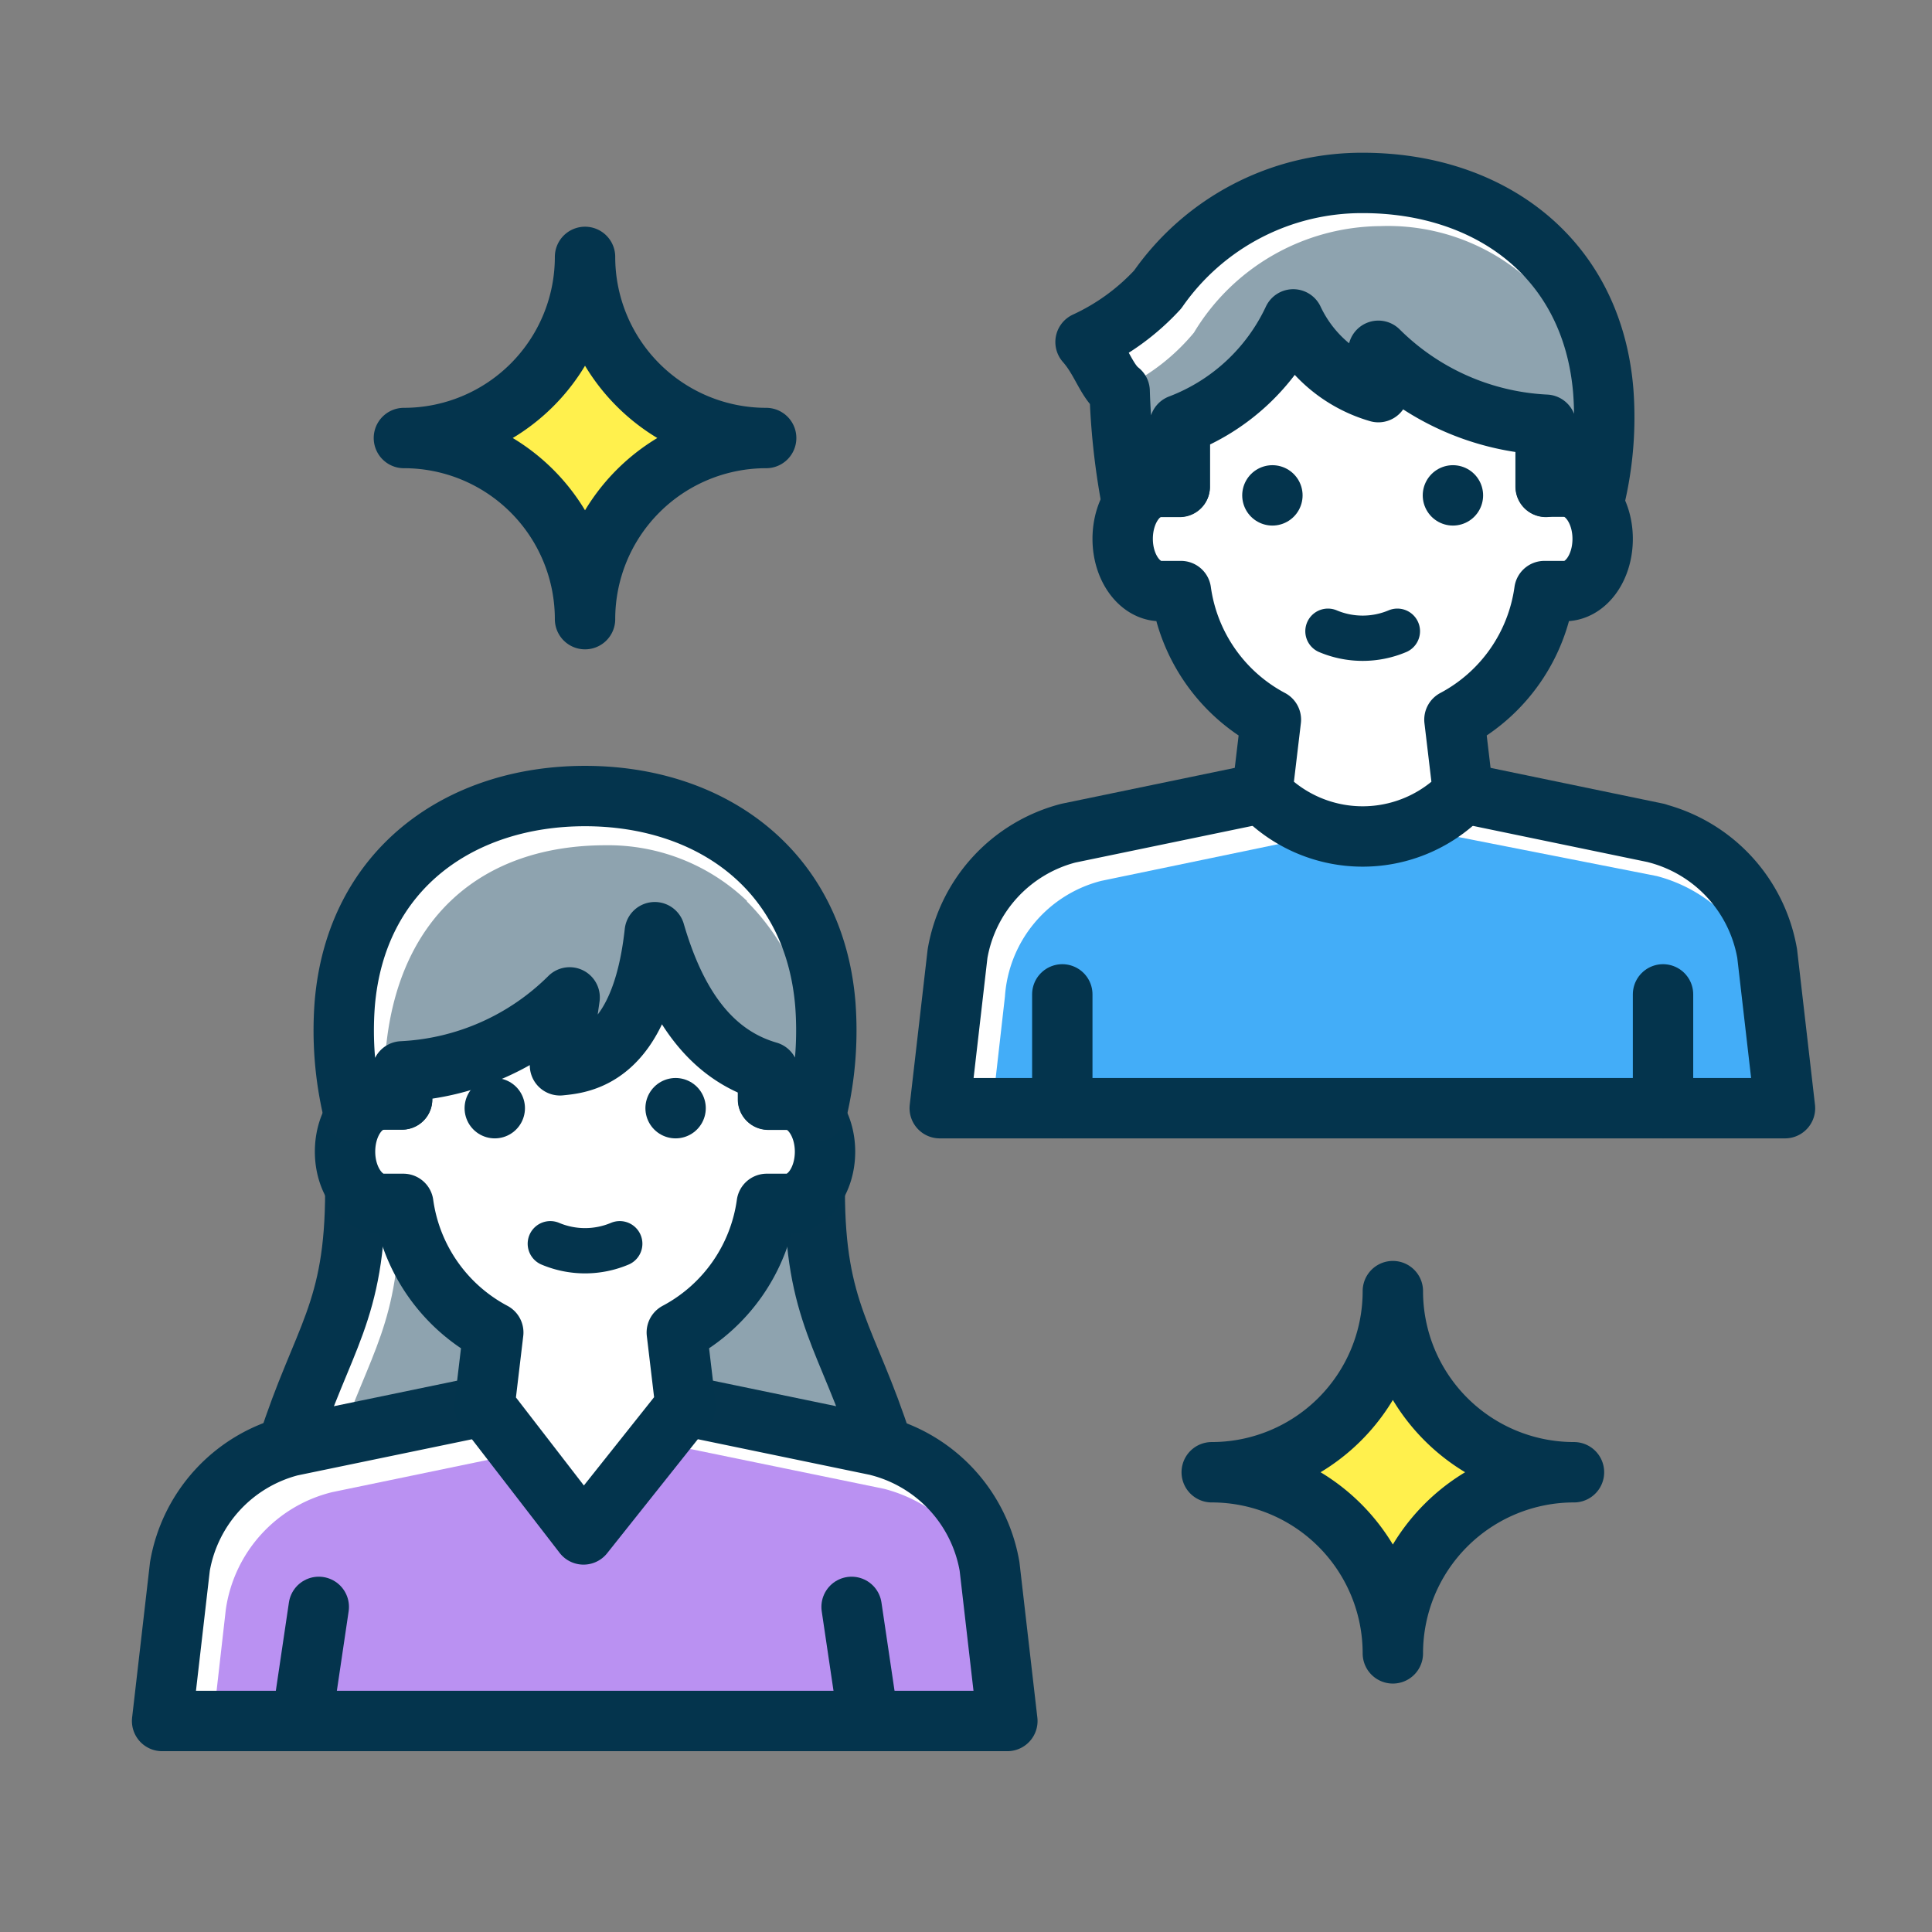
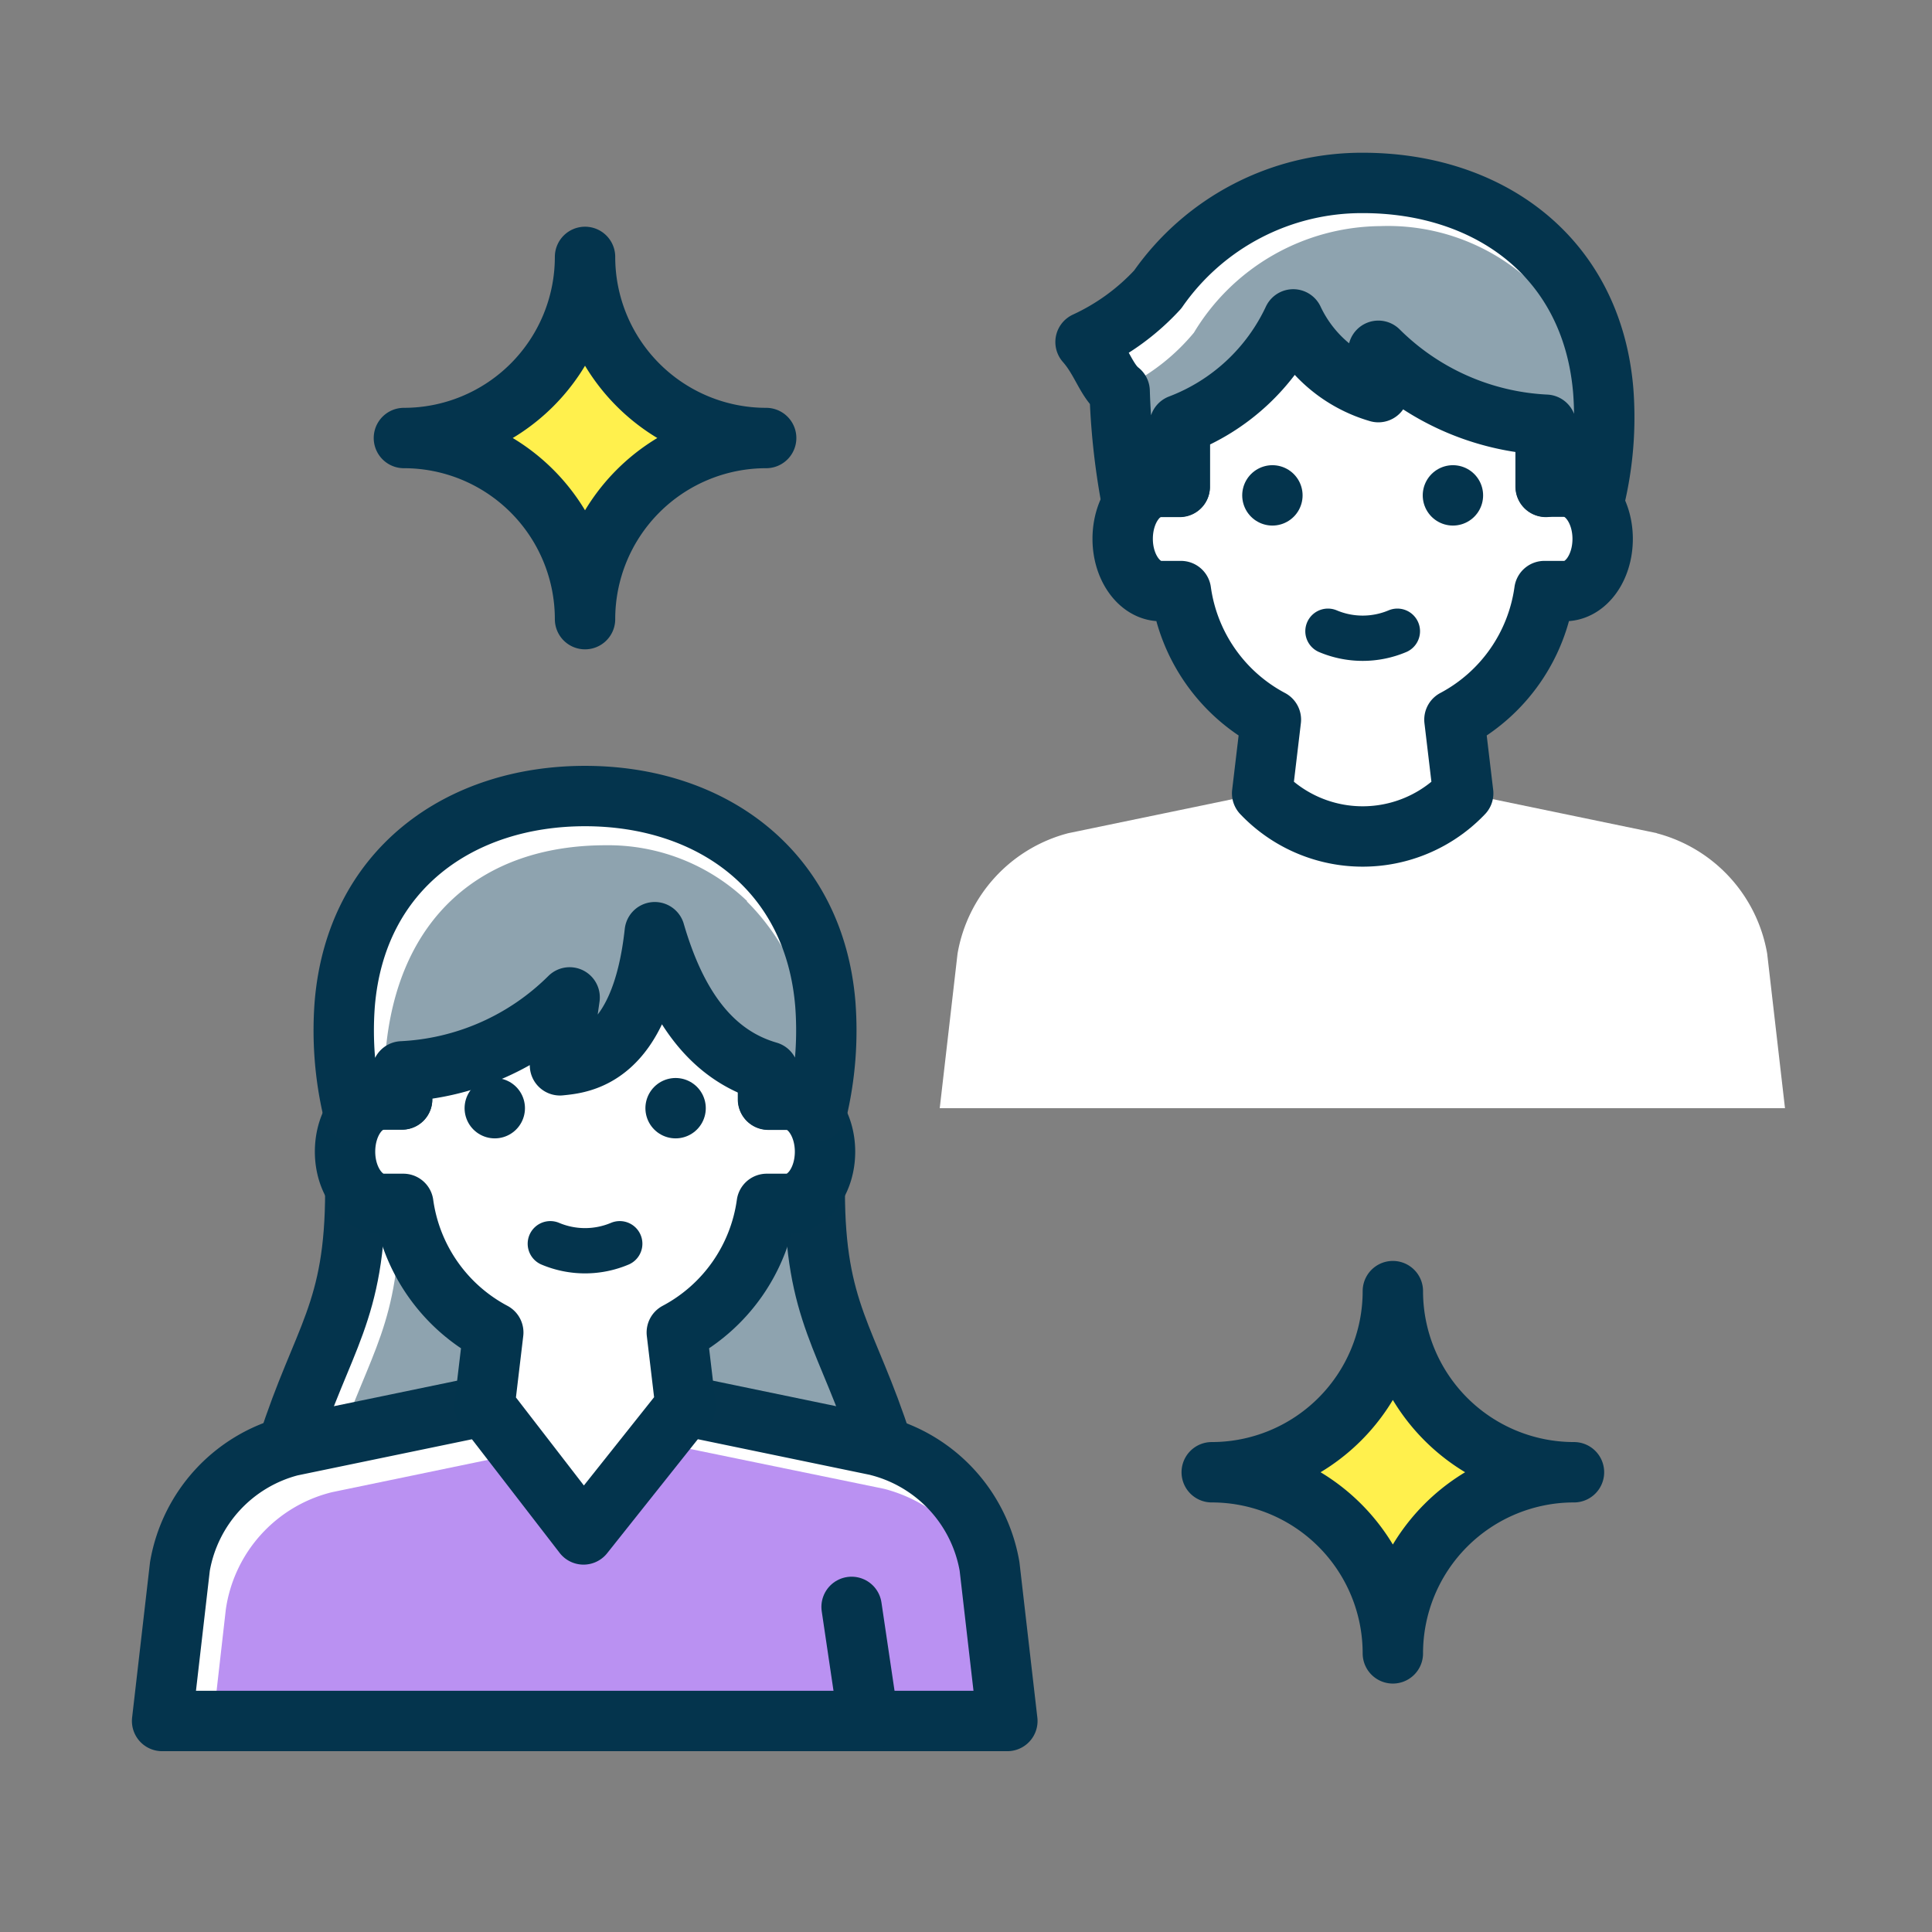
<svg xmlns="http://www.w3.org/2000/svg" width="64" height="64" viewBox="0 0 64 64">
  <rect x="0" y="0" width="64" height="64" fill="#808080" stroke="none" />
  <rect width="64" height="64" fill="none" />
  <path d="M54.89,27.6l-6.42-1.33H41.81L35.39,27.6a5,5,0,0,0-3.67,3.99l-.59,5.12h28l-.59-5.12a5,5,0,0,0-3.67-3.99Z" fill="#fff" />
-   <path d="M58.97,36.71l-.42-3.7a5,5,0,0,0-3.67-3.99l-7.32-1.44-3.9.11-7.18,1.49a4.249,4.249,0,0,0-3.19,3.83l-.42,3.7H58.98Z" fill="#43adf8" />
-   <path d="M54.89,27.6l-6.42-1.33H41.81L35.39,27.6a5,5,0,0,0-3.67,3.99l-.59,5.12h28l-.59-5.12a5,5,0,0,0-3.67-3.99Z" fill="none" stroke="#04344d" stroke-linecap="round" stroke-linejoin="round" stroke-width="2" />
-   <line y2="3.77" transform="translate(35.19 32.94)" fill="none" stroke="#04344d" stroke-linecap="round" stroke-linejoin="round" stroke-width="2" />
-   <line y2="3.77" transform="translate(55.09 32.94)" fill="none" stroke="#04344d" stroke-linecap="round" stroke-linejoin="round" stroke-width="2" />
  <path d="M51.83,16.12H51.2V14.18a6.071,6.071,0,0,0-12.12,0v1.94h-.63c-.7,0-1.26.77-1.26,1.73s.57,1.73,1.26,1.73h.67a5.709,5.709,0,0,0,2.98,4.26l-.29,2.44a4.594,4.594,0,0,0,6.66,0l-.29-2.44a5.709,5.709,0,0,0,2.98-4.26h.67c.7,0,1.26-.77,1.26-1.73s-.57-1.73-1.26-1.73Z" fill="#fff" />
  <path d="M51.83,16.12H51.2V14.18a6.071,6.071,0,0,0-12.12,0v1.94h-.63c-.7,0-1.26.77-1.26,1.73s.57,1.73,1.26,1.73h.67a5.709,5.709,0,0,0,2.98,4.26l-.29,2.44a4.594,4.594,0,0,0,6.66,0l-.29-2.44a5.709,5.709,0,0,0,2.98-4.26h.67c.7,0,1.26-.77,1.26-1.73s-.57-1.73-1.26-1.73Z" fill="none" stroke="#04344d" stroke-linecap="round" stroke-linejoin="round" stroke-width="2" />
  <line transform="translate(48.13 16.41)" fill="none" stroke="#04344d" stroke-linecap="round" stroke-linejoin="round" stroke-width="2" />
  <line transform="translate(42.15 16.41)" fill="none" stroke="#04344d" stroke-linecap="round" stroke-linejoin="round" stroke-width="2" />
  <path d="M51.21,16.13V14.07a8.445,8.445,0,0,1-5.55-2.45v1.37a4.5,4.5,0,0,1-2.82-2.41,6.834,6.834,0,0,1-3.76,3.49v2.06h-.74a2.1,2.1,0,0,0-.87.38,23.38,23.38,0,0,1-.38-3.55c-.45-.35-.6-1.03-1.13-1.63a7.525,7.525,0,0,0,2.39-1.74,8.235,8.235,0,0,1,6.8-3.53c4.13,0,7.59,2.42,7.96,6.89a11.563,11.563,0,0,1-.28,3.55,1.88,1.88,0,0,0-.99-.39h-.63Z" fill="#fff" />
  <path d="M52.96,14.38a6.983,6.983,0,0,0-7.23-6.89,7.278,7.278,0,0,0-6.18,3.53,6.909,6.909,0,0,1-2.17,1.74c.49.6-.41,1.24,0,1.59.03.85.09,1.56.15,2.12a1.934,1.934,0,0,1,.82-.34h.74V14.07a6.869,6.869,0,0,0,3.76-3.49,4.5,4.5,0,0,0,2.82,2.41V11.62a8.4,8.4,0,0,0,5.55,2.45v1.42h.03v.64h.6a1.88,1.88,0,0,1,.99.39s.08-.3.16-.78a10.258,10.258,0,0,0-.02-1.35Z" fill="#8ea3af" />
  <path d="M51.21,16.13V14.07a8.445,8.445,0,0,1-5.55-2.45v1.37a4.5,4.5,0,0,1-2.82-2.41,6.834,6.834,0,0,1-3.76,3.49v2.06h-.74a2.1,2.1,0,0,0-.87.38,23.38,23.38,0,0,1-.38-3.55c-.45-.35-.6-1.03-1.13-1.63a7.525,7.525,0,0,0,2.39-1.74,8.235,8.235,0,0,1,6.8-3.53c4.13,0,7.59,2.42,7.96,6.89a11.563,11.563,0,0,1-.28,3.55,1.88,1.88,0,0,0-.99-.39h-.63Z" fill="none" stroke="#04344d" stroke-linecap="round" stroke-linejoin="round" stroke-width="2" />
  <path d="M46.29,20.91a2.96,2.96,0,0,1-2.3,0" fill="none" stroke="#04344d" stroke-linecap="round" stroke-linejoin="round" stroke-width="1.5" />
  <path d="M29.23,47.9c-1.15-3.59-2.24-4.4-2.24-8.45H11.77c0,4.05-1.09,4.86-2.24,8.45Z" fill="#fff" />
  <path d="M13.24,40.02c0,3.83-.98,4.76-2.05,7.88H29.24c-1.09-3.41-2.13-4.32-2.23-7.88H13.25Z" fill="#8ea3af" />
  <path d="M29.23,47.9c-1.15-3.59-2.24-4.4-2.24-8.45H11.77c0,4.05-1.09,4.86-2.24,8.45Z" fill="none" stroke="#04344d" stroke-linecap="round" stroke-linejoin="round" stroke-width="2" />
  <path d="M29.13,47.9l-6.42-1.33H16.05L9.63,47.9a5,5,0,0,0-3.67,3.99l-.59,5.12h28l-.59-5.12a5,5,0,0,0-3.67-3.99Z" fill="#fff" />
  <path d="M33.38,57.01l-.42-3.7a5,5,0,0,0-3.67-3.99l-7.54-1.55L17.9,48,11,49.43a4.685,4.685,0,0,0-3.52,3.89l-.42,3.7H33.38Z" fill="#ba91f2" />
  <path d="M29.13,47.9l-6.42-1.33H16.05L9.63,47.9a5,5,0,0,0-3.67,3.99l-.59,5.12h28l-.59-5.12a5,5,0,0,0-3.67-3.99Z" fill="none" stroke="#04344d" stroke-linecap="round" stroke-linejoin="round" stroke-width="2" />
-   <line x1="0.56" y2="3.78" transform="translate(10 53.23)" fill="none" stroke="#04344d" stroke-linecap="round" stroke-linejoin="round" stroke-width="2" />
  <line x2="0.56" y2="3.78" transform="translate(28.21 53.23)" fill="none" stroke="#04344d" stroke-linecap="round" stroke-linejoin="round" stroke-width="2" />
  <path d="M26.07,36.42h-.63V34.48a5.885,5.885,0,0,0-6.06-5.7,5.885,5.885,0,0,0-6.06,5.7v1.94h-.63c-.7,0-1.26.77-1.26,1.73s.57,1.73,1.26,1.73h.67a5.709,5.709,0,0,0,2.98,4.26l-.29,2.44,3.28,4.25,3.38-4.25-.29-2.44a5.709,5.709,0,0,0,2.98-4.26h.67c.7,0,1.26-.77,1.26-1.73s-.57-1.73-1.26-1.73Z" fill="#fff" />
  <path d="M26.07,36.42h-.63V34.48a5.885,5.885,0,0,0-6.06-5.7,5.885,5.885,0,0,0-6.06,5.7v1.94h-.63c-.7,0-1.26.77-1.26,1.73s.57,1.73,1.26,1.73h.67a5.709,5.709,0,0,0,2.98,4.26l-.29,2.44,3.28,4.25,3.38-4.25-.29-2.44a5.709,5.709,0,0,0,2.98-4.26h.67c.7,0,1.26-.77,1.26-1.73s-.57-1.73-1.26-1.73Z" fill="none" stroke="#03344d" stroke-linecap="round" stroke-linejoin="round" stroke-width="2" />
  <line transform="translate(16.39 36.71)" fill="none" stroke="#04344d" stroke-linecap="round" stroke-linejoin="round" stroke-width="2" />
  <line transform="translate(22.38 36.71)" fill="none" stroke="#04344d" stroke-linecap="round" stroke-linejoin="round" stroke-width="2" />
  <path d="M27.06,36.81a11.563,11.563,0,0,0,.28-3.55c-.37-4.47-3.82-6.89-7.96-6.89s-7.59,2.42-7.96,6.89a11.563,11.563,0,0,0,.28,3.55,1.88,1.88,0,0,1,.99-.39h.63v-.93a8.445,8.445,0,0,0,5.55-2.45l-.32,2.25c.67-.07,2.68-.19,3.14-4.41.69,2.37,1.83,4.06,3.76,4.62v.93h.74a2.1,2.1,0,0,1,.87.38h0Z" fill="#fff" />
  <path d="M24.75,29.85A6.648,6.648,0,0,0,20.07,28c-4.13,0-6.93,2.42-7.3,6.89a11.531,11.531,0,0,0,.21,1.53h.33v-.93a8.445,8.445,0,0,0,5.55-2.45l-.32,2.25c.67-.07,2.68-.19,3.14-4.41a9.08,9.08,0,0,0,1.36,2.92c.09-.38-.39-.49-.34-.97.27.94,1.17,1.46,1.61,2.16a4.251,4.251,0,0,0,1.12.52v.78l.18.15h.56a2.1,2.1,0,0,1,.87.38h0s0-.72-.16-2.63a7.528,7.528,0,0,0-2.14-4.33Z" fill="#8ea3af" />
  <path d="M27.06,36.81a11.563,11.563,0,0,0,.28-3.55c-.37-4.47-3.82-6.89-7.96-6.89s-7.59,2.42-7.96,6.89a11.563,11.563,0,0,0,.28,3.55,1.88,1.88,0,0,1,.99-.39h.63v-.93a8.445,8.445,0,0,0,5.55-2.45l-.32,2.25c.67-.07,2.68-.19,3.14-4.41.69,2.37,1.83,4.06,3.76,4.62v.93h.74a2.1,2.1,0,0,1,.87.38h0Z" fill="none" stroke="#04344d" stroke-linecap="round" stroke-linejoin="round" stroke-width="2" />
  <path d="M18.23,41.2a2.96,2.96,0,0,0,2.3,0" fill="none" stroke="#04344d" stroke-linecap="round" stroke-linejoin="round" stroke-width="1.5" />
  <path d="M25.38,14.51a6,6,0,0,1-6-6,6,6,0,0,1-6,6,6,6,0,0,1,6,6A6,6,0,0,1,25.38,14.51Z" fill="#fff04d" stroke="#04344d" stroke-linecap="round" stroke-linejoin="round" stroke-width="2" />
  <path d="M52.14,48.77a6,6,0,0,1-6-6,6,6,0,0,1-6,6,6,6,0,0,1,6,6A6,6,0,0,1,52.14,48.77Z" fill="#fff04d" stroke="#04344d" stroke-linecap="round" stroke-linejoin="round" stroke-width="2" />
</svg>